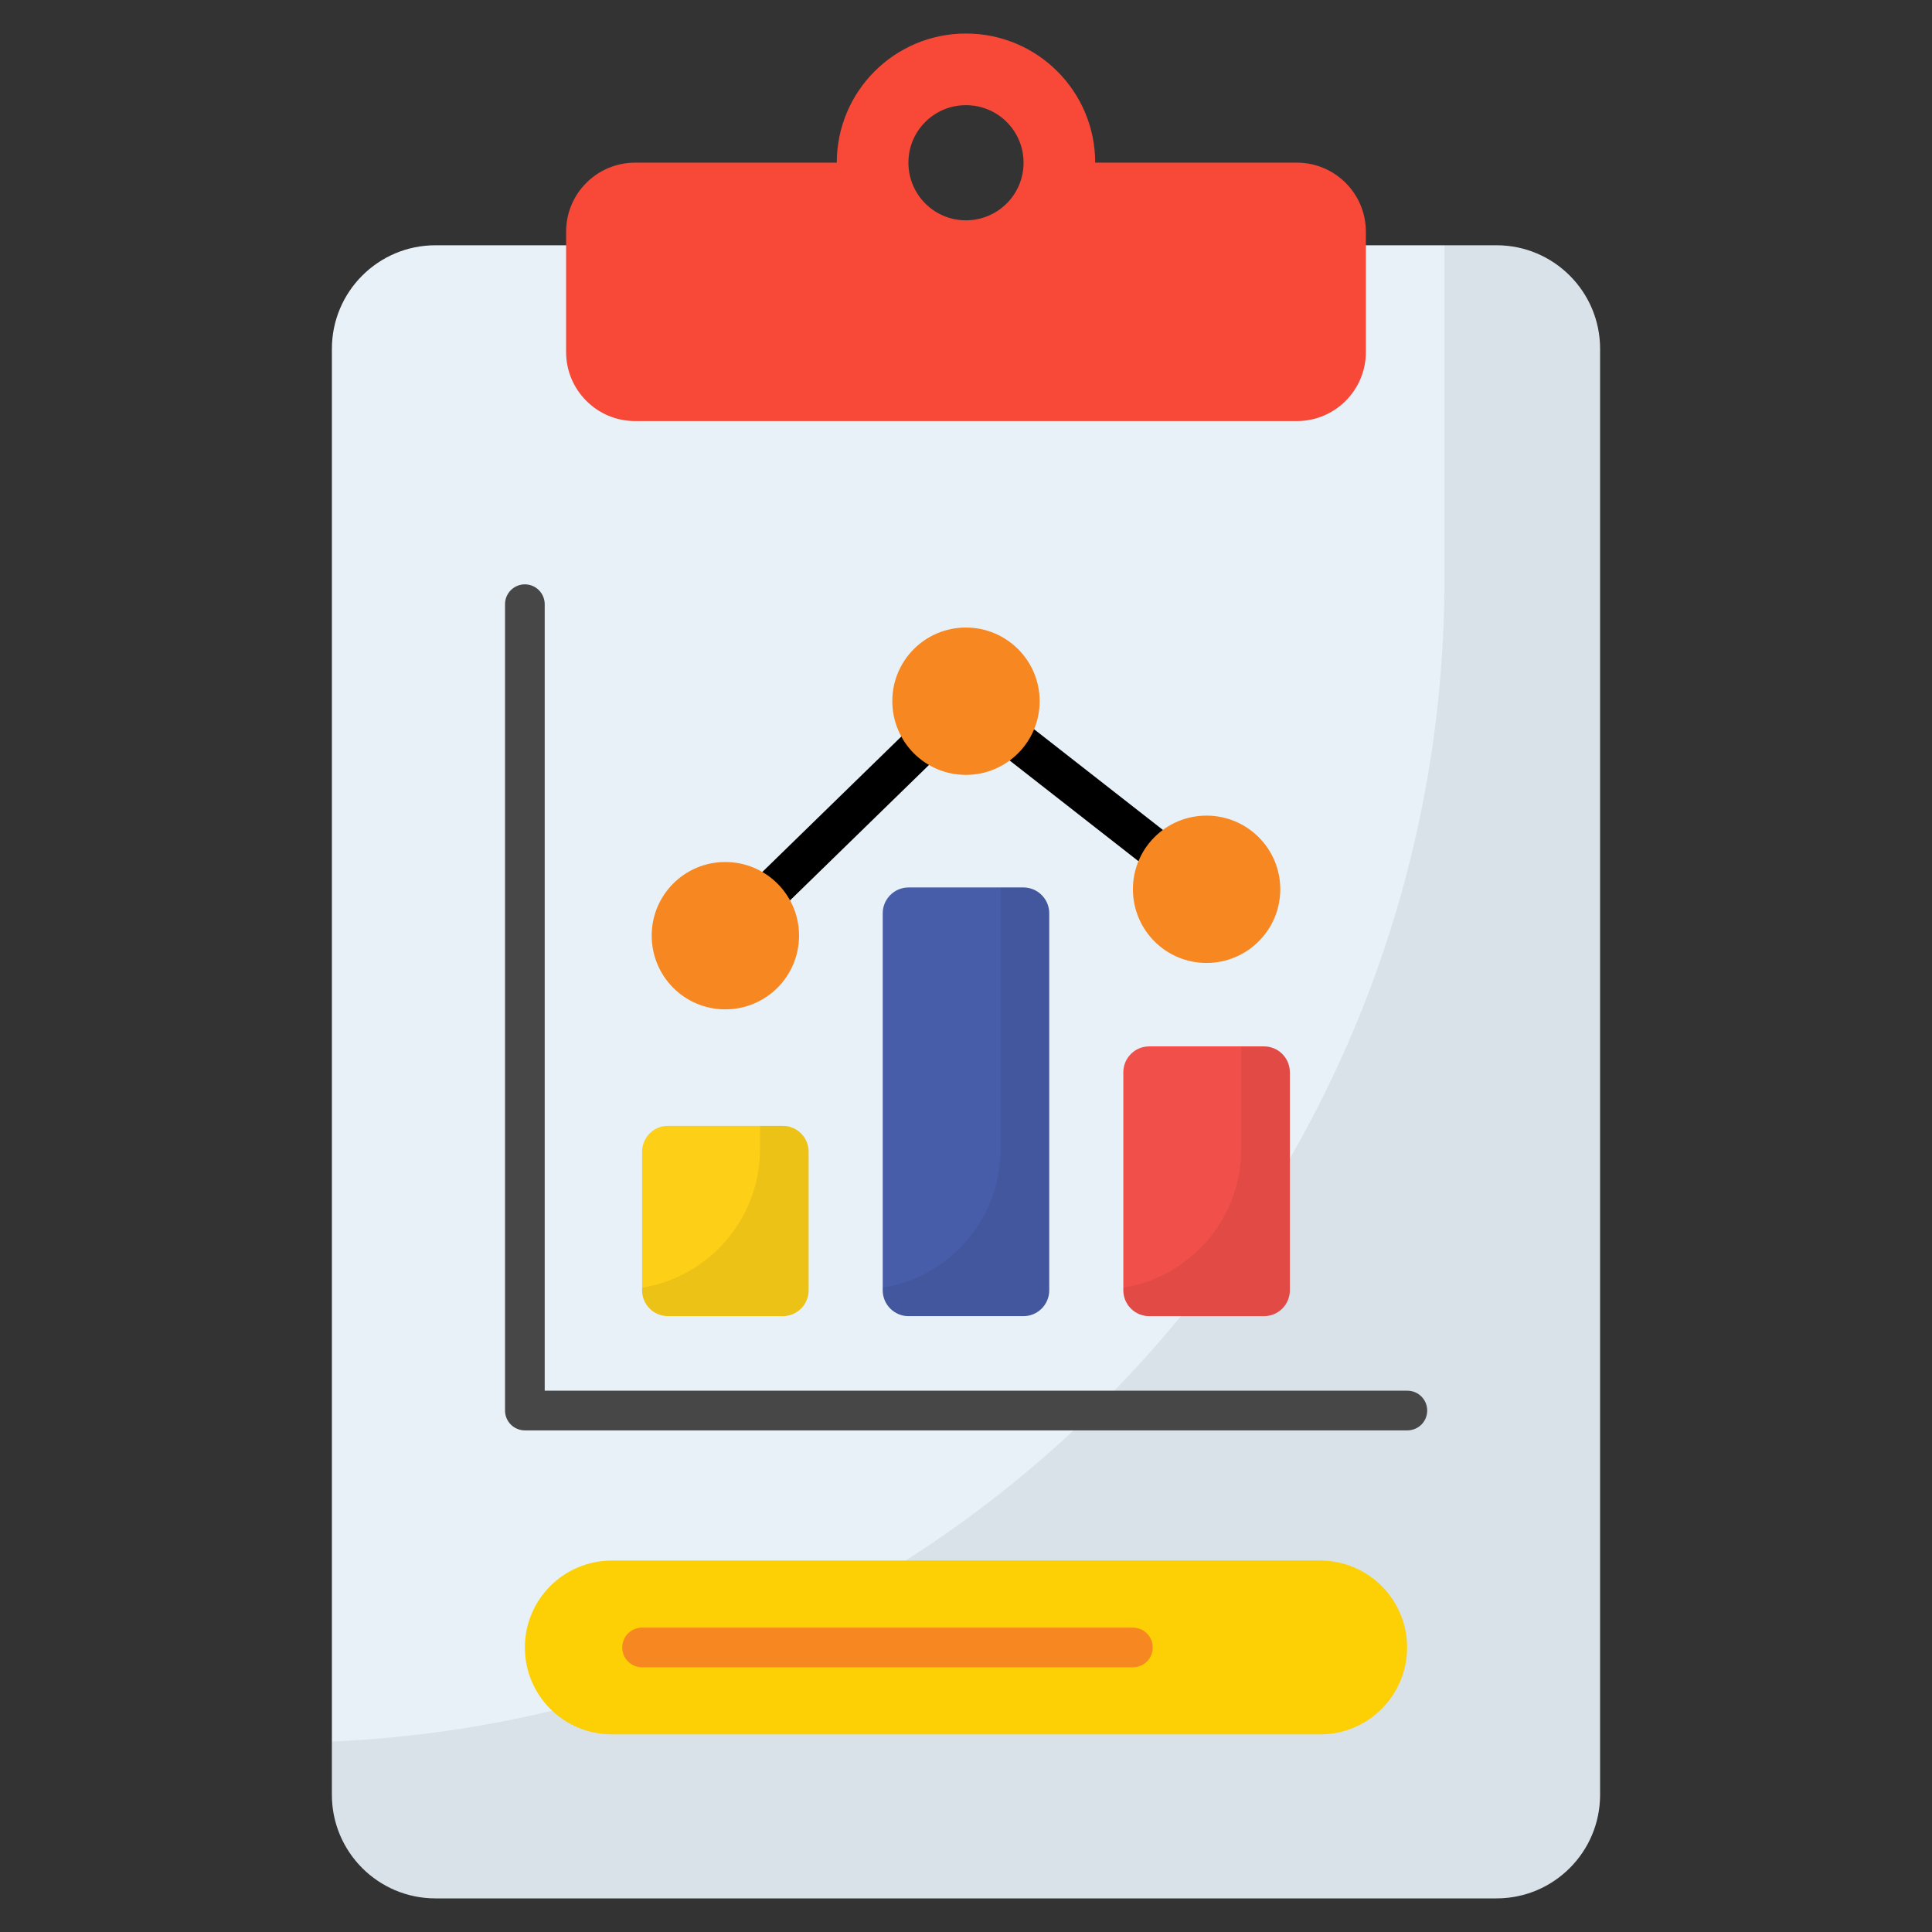
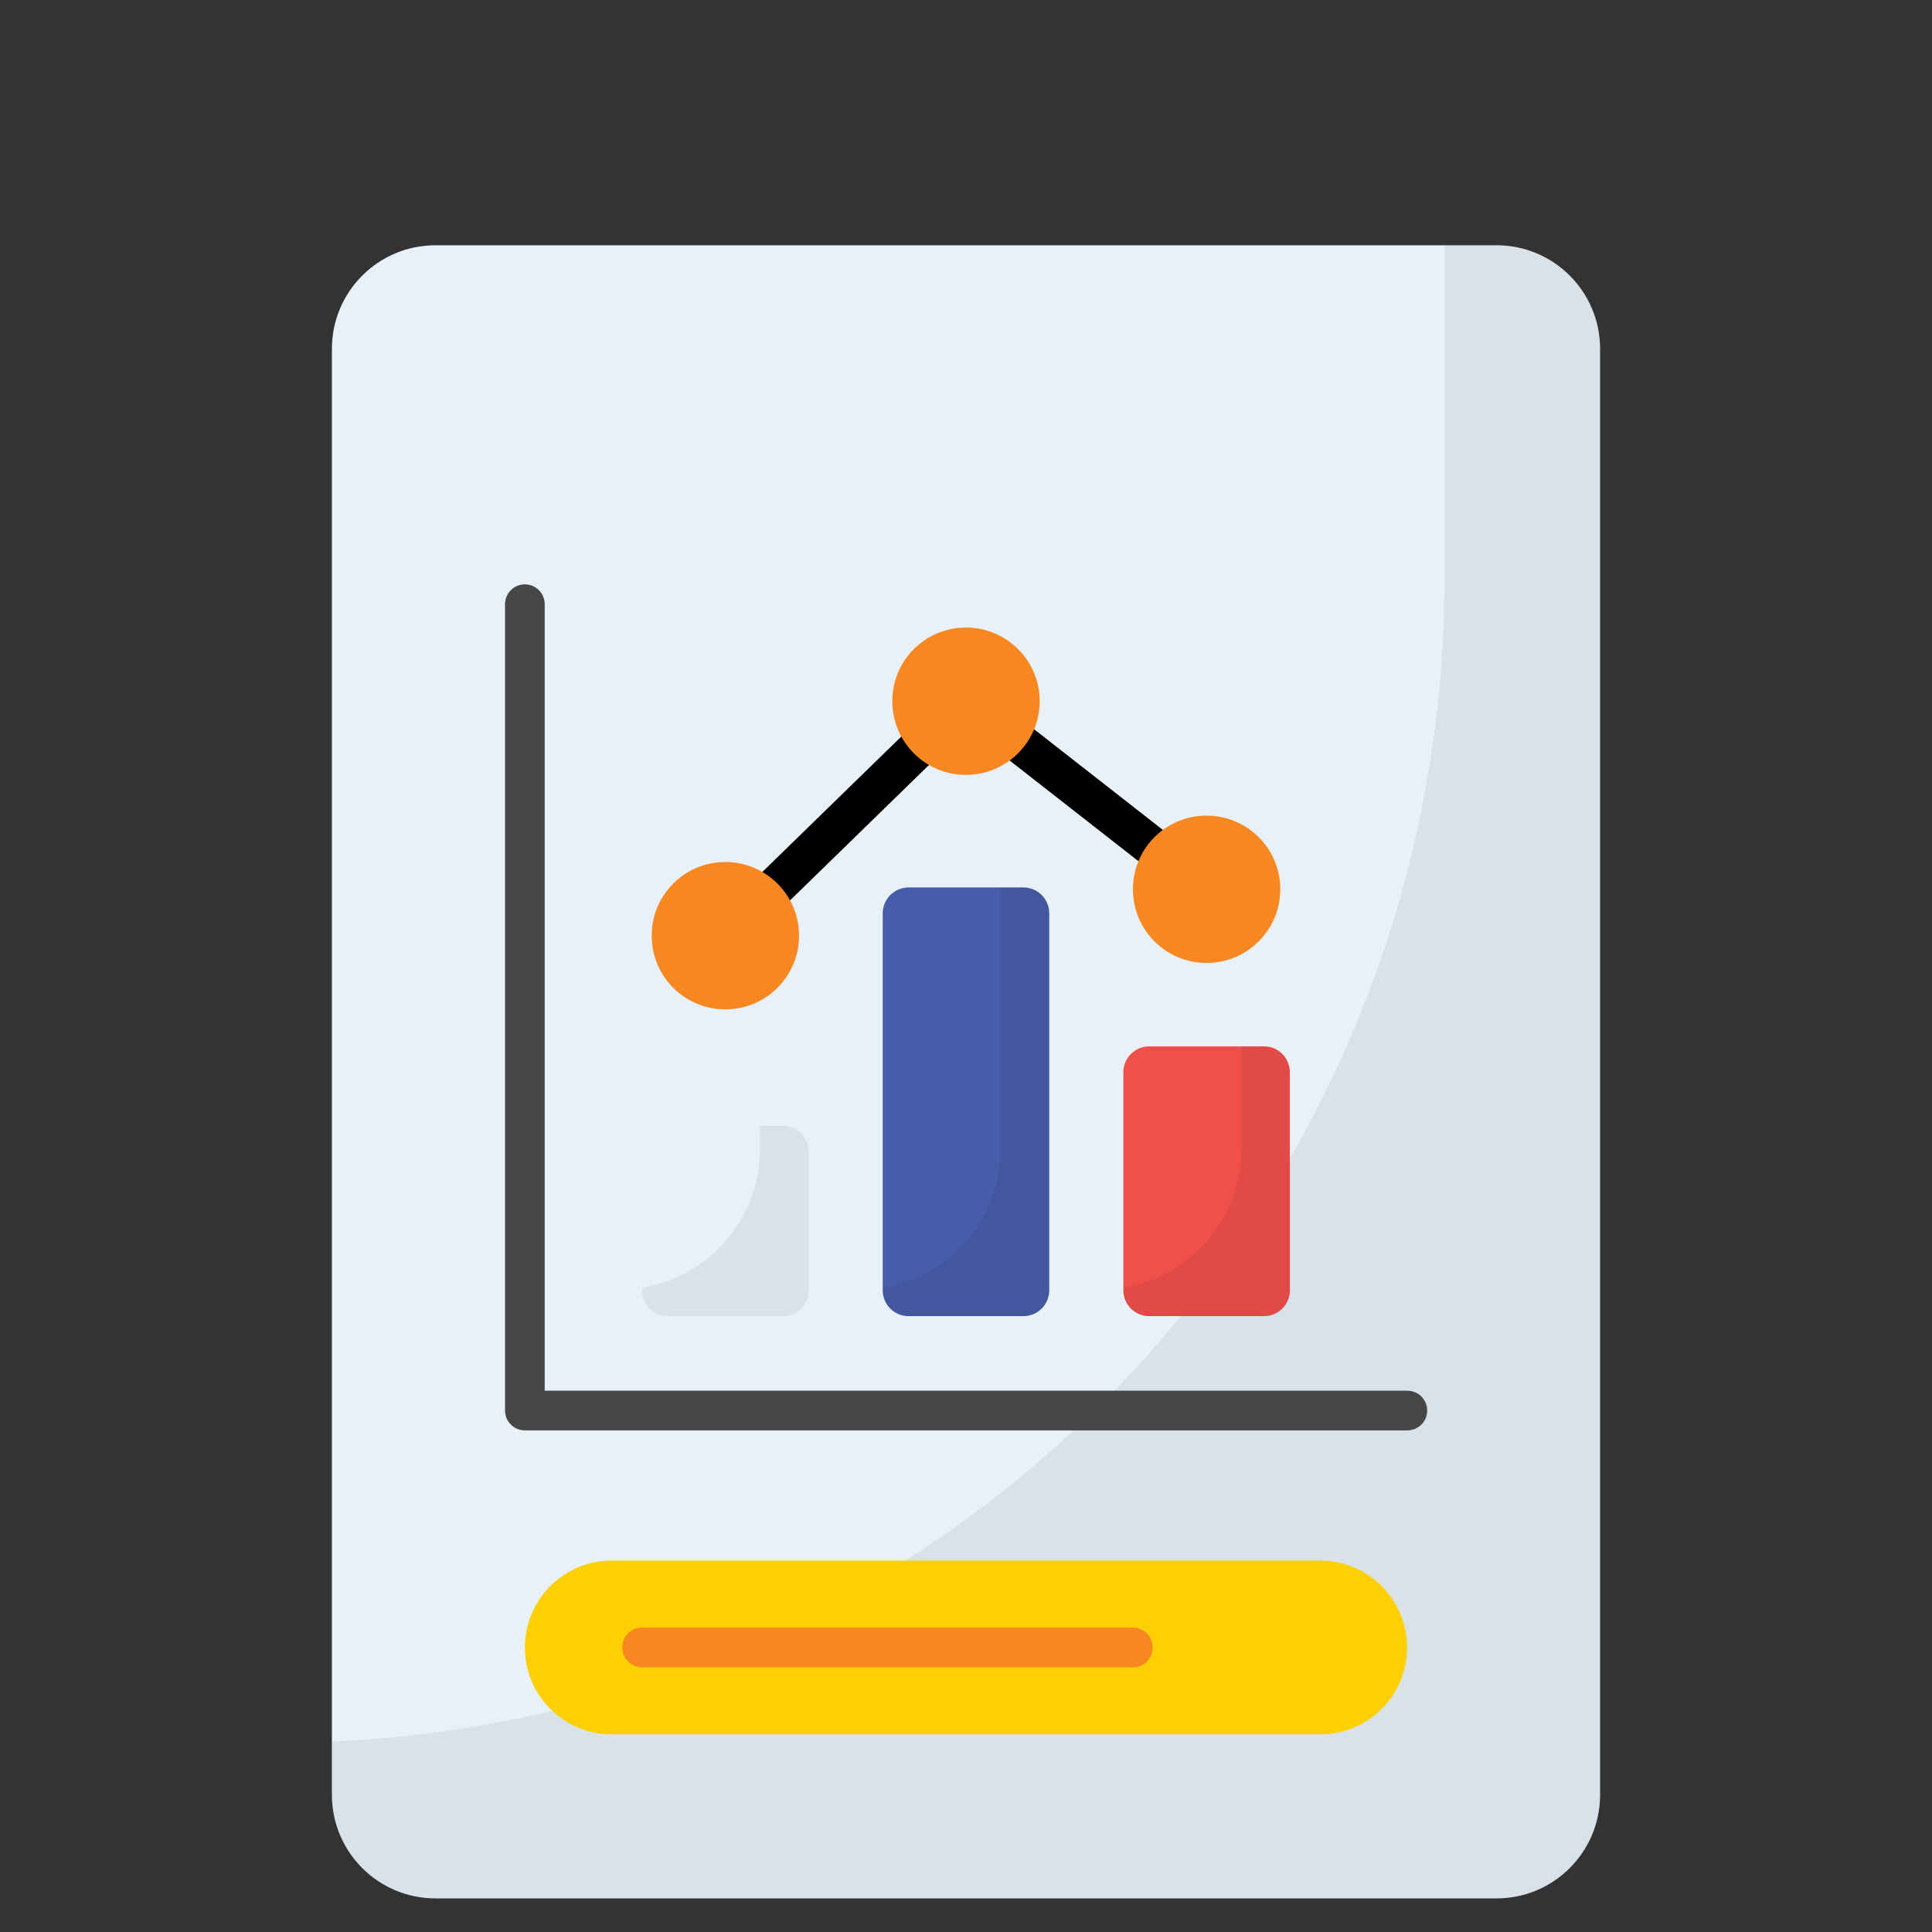
<svg xmlns="http://www.w3.org/2000/svg" width="85" height="85" viewBox="0 0 85 85" fill="none">
  <rect x="0" y="0" width="85" height="85" fill="#333333" stroke="none" />
  <path d="M70.397 15.348V78.964C70.397 81.481 68.357 83.521 65.841 83.521H19.158C16.642 83.521 14.602 81.481 14.602 78.964V15.348C14.602 12.831 16.642 10.791 19.158 10.791H65.841C68.357 10.791 70.397 12.831 70.397 15.348Z" fill="#E8F1F8" />
  <path d="M70.394 15.347V78.968C70.394 81.482 68.359 83.525 65.838 83.525H19.16C16.639 83.525 14.604 81.482 14.604 78.968V76.621C41.838 75.429 63.552 52.971 63.552 25.44V10.79H65.838C68.359 10.79 70.394 12.833 70.394 15.347Z" fill="black" fill-opacity="0.063" />
-   <path d="M48.184 7.156C48.184 4.019 45.64 1.475 42.496 1.475C39.359 1.475 36.815 4.019 36.815 7.156H27.944C26.266 7.156 24.906 8.516 24.906 10.194V15.488C24.906 17.165 26.266 18.526 27.944 18.526H57.055C58.733 18.526 60.093 17.165 60.093 15.488V10.194C60.093 8.516 58.733 7.156 57.055 7.156H48.184ZM42.496 9.693C41.098 9.693 39.967 8.561 39.967 7.156C39.967 5.759 41.098 4.627 42.496 4.627C43.901 4.627 45.032 5.759 45.032 7.156C45.033 7.489 44.968 7.82 44.841 8.128C44.714 8.436 44.527 8.716 44.291 8.951C44.055 9.187 43.775 9.374 43.467 9.501C43.159 9.628 42.829 9.694 42.496 9.693Z" fill="#F74838" />
  <path d="M61.906 62.931H23.092C22.86 62.931 22.638 62.839 22.474 62.675C22.311 62.511 22.219 62.289 22.219 62.058V26.582C22.219 26.467 22.241 26.354 22.285 26.248C22.329 26.142 22.393 26.046 22.474 25.965C22.555 25.884 22.652 25.819 22.758 25.775C22.863 25.731 22.977 25.709 23.092 25.709C23.206 25.709 23.32 25.731 23.426 25.775C23.532 25.819 23.628 25.884 23.709 25.965C23.79 26.046 23.854 26.142 23.898 26.248C23.942 26.354 23.965 26.467 23.965 26.582V61.185H61.906C62.022 61.184 62.137 61.205 62.244 61.248C62.352 61.291 62.449 61.355 62.532 61.437C62.614 61.518 62.679 61.615 62.724 61.721C62.768 61.828 62.791 61.942 62.791 62.058C62.791 62.174 62.768 62.288 62.724 62.395C62.679 62.502 62.614 62.598 62.532 62.68C62.449 62.761 62.352 62.825 62.244 62.868C62.137 62.911 62.022 62.932 61.906 62.931Z" fill="#474747" />
  <path d="M31.289 41.776C31.127 41.61 31.038 41.387 31.041 41.155C31.044 40.924 31.139 40.703 31.305 40.541L41.891 30.225C42.042 30.077 42.242 29.99 42.452 29.978C42.663 29.967 42.871 30.032 43.037 30.162L53.623 38.437C53.806 38.58 53.924 38.789 53.952 39.018C53.98 39.248 53.916 39.48 53.774 39.662C53.631 39.845 53.422 39.963 53.192 39.991C52.962 40.019 52.731 39.955 52.548 39.813L42.563 32.007L32.523 41.792C32.441 41.872 32.344 41.935 32.237 41.977C32.131 42.02 32.017 42.041 31.902 42.04C31.788 42.038 31.674 42.014 31.569 41.969C31.464 41.923 31.369 41.858 31.289 41.776Z" fill="black" />
-   <path d="M35.576 50.67V56.768C35.576 56.917 35.547 57.065 35.489 57.203C35.432 57.341 35.349 57.467 35.243 57.572C35.137 57.678 35.012 57.761 34.874 57.819C34.736 57.876 34.588 57.905 34.439 57.905H29.387C29.238 57.905 29.09 57.876 28.952 57.819C28.814 57.761 28.689 57.678 28.583 57.572C28.477 57.467 28.394 57.341 28.337 57.203C28.279 57.065 28.25 56.917 28.25 56.768V50.67C28.25 50.521 28.279 50.373 28.337 50.235C28.394 50.097 28.477 49.971 28.583 49.866C28.689 49.76 28.814 49.676 28.952 49.619C29.09 49.562 29.238 49.533 29.387 49.533H34.439C34.74 49.533 35.029 49.653 35.243 49.866C35.456 50.079 35.576 50.368 35.576 50.67Z" fill="#FDCF17" />
  <path d="M35.577 50.67V56.768C35.577 57.397 35.065 57.905 34.439 57.905H29.385C28.76 57.905 28.248 57.397 28.248 56.768V56.654C31.19 56.18 33.438 53.625 33.438 50.55V49.533H34.439C35.065 49.533 35.577 50.041 35.577 50.67Z" fill="black" fill-opacity="0.063" />
  <path d="M46.162 40.182V56.768C46.162 56.917 46.133 57.065 46.075 57.203C46.018 57.341 45.934 57.467 45.829 57.572C45.723 57.678 45.598 57.761 45.46 57.819C45.322 57.876 45.174 57.905 45.025 57.905H39.973C39.824 57.905 39.676 57.876 39.538 57.819C39.4 57.761 39.275 57.678 39.169 57.572C39.063 57.467 38.98 57.341 38.922 57.203C38.865 57.065 38.836 56.917 38.836 56.768V40.182C38.836 40.032 38.865 39.884 38.922 39.746C38.98 39.608 39.063 39.483 39.169 39.377C39.275 39.272 39.4 39.188 39.538 39.131C39.676 39.074 39.824 39.044 39.973 39.044H45.025C45.326 39.044 45.615 39.164 45.829 39.377C46.042 39.591 46.162 39.88 46.162 40.182Z" fill="#475DA9" />
  <path d="M46.164 40.182V56.768C46.164 57.397 45.653 57.905 45.027 57.905H39.973C39.348 57.905 38.836 57.397 38.836 56.768V56.654C41.778 56.18 44.026 53.625 44.026 50.55V39.044H45.027C45.653 39.044 46.164 39.552 46.164 40.182Z" fill="black" fill-opacity="0.063" />
  <path d="M56.748 47.174V56.768C56.748 56.917 56.718 57.065 56.661 57.203C56.604 57.341 56.52 57.467 56.415 57.572C56.309 57.678 56.184 57.762 56.046 57.819C55.908 57.876 55.76 57.905 55.61 57.905H50.559C50.41 57.905 50.262 57.876 50.124 57.819C49.986 57.762 49.861 57.678 49.755 57.572C49.649 57.467 49.566 57.341 49.508 57.203C49.451 57.065 49.422 56.917 49.422 56.768V47.174C49.422 47.025 49.451 46.877 49.508 46.739C49.566 46.601 49.649 46.475 49.755 46.37C49.861 46.264 49.986 46.18 50.124 46.123C50.262 46.066 50.41 46.037 50.559 46.037H55.61C55.76 46.037 55.908 46.066 56.046 46.123C56.184 46.18 56.309 46.264 56.415 46.37C56.52 46.475 56.604 46.601 56.661 46.739C56.718 46.877 56.748 47.025 56.748 47.174Z" fill="#F14F4A" />
  <path d="M56.751 47.174V56.768C56.751 57.397 56.239 57.905 55.613 57.905H50.559C49.934 57.905 49.422 57.397 49.422 56.768V56.654C52.364 56.18 54.612 53.625 54.612 50.55V46.037H55.613C56.239 46.037 56.751 46.545 56.751 47.174Z" fill="black" fill-opacity="0.063" />
  <path d="M35.155 41.162C35.155 42.961 33.699 44.408 31.909 44.408C30.119 44.408 28.672 42.961 28.672 41.162C28.672 39.373 30.119 37.925 31.909 37.925C33.699 37.925 35.155 39.373 35.155 41.162ZM45.741 30.846C45.741 32.644 44.285 34.092 42.495 34.092C40.706 34.092 39.258 32.644 39.258 30.846C39.258 29.056 40.706 27.609 42.495 27.609C44.285 27.609 45.741 29.056 45.741 30.846ZM56.327 39.121C56.327 40.919 54.871 42.366 53.081 42.366C51.292 42.366 49.844 40.919 49.844 39.121C49.844 37.331 51.292 35.884 53.081 35.884C54.871 35.884 56.327 37.331 56.327 39.121Z" fill="#F78721" />
  <path d="M61.907 72.482C61.907 74.594 60.195 76.306 58.083 76.306H26.916C24.804 76.306 23.092 74.594 23.092 72.482C23.092 70.37 24.804 68.658 26.916 68.658H58.083C60.195 68.658 61.907 70.37 61.907 72.482Z" fill="#FCD005" />
  <path d="M49.843 73.355H28.248C28.016 73.355 27.794 73.263 27.631 73.099C27.467 72.935 27.375 72.713 27.375 72.482C27.375 72.25 27.467 72.028 27.631 71.865C27.794 71.701 28.016 71.609 28.248 71.609H49.843C50.075 71.609 50.297 71.701 50.461 71.865C50.624 72.028 50.716 72.25 50.716 72.482C50.716 72.713 50.624 72.935 50.461 73.099C50.297 73.263 50.075 73.355 49.843 73.355Z" fill="#F78721" />
</svg>